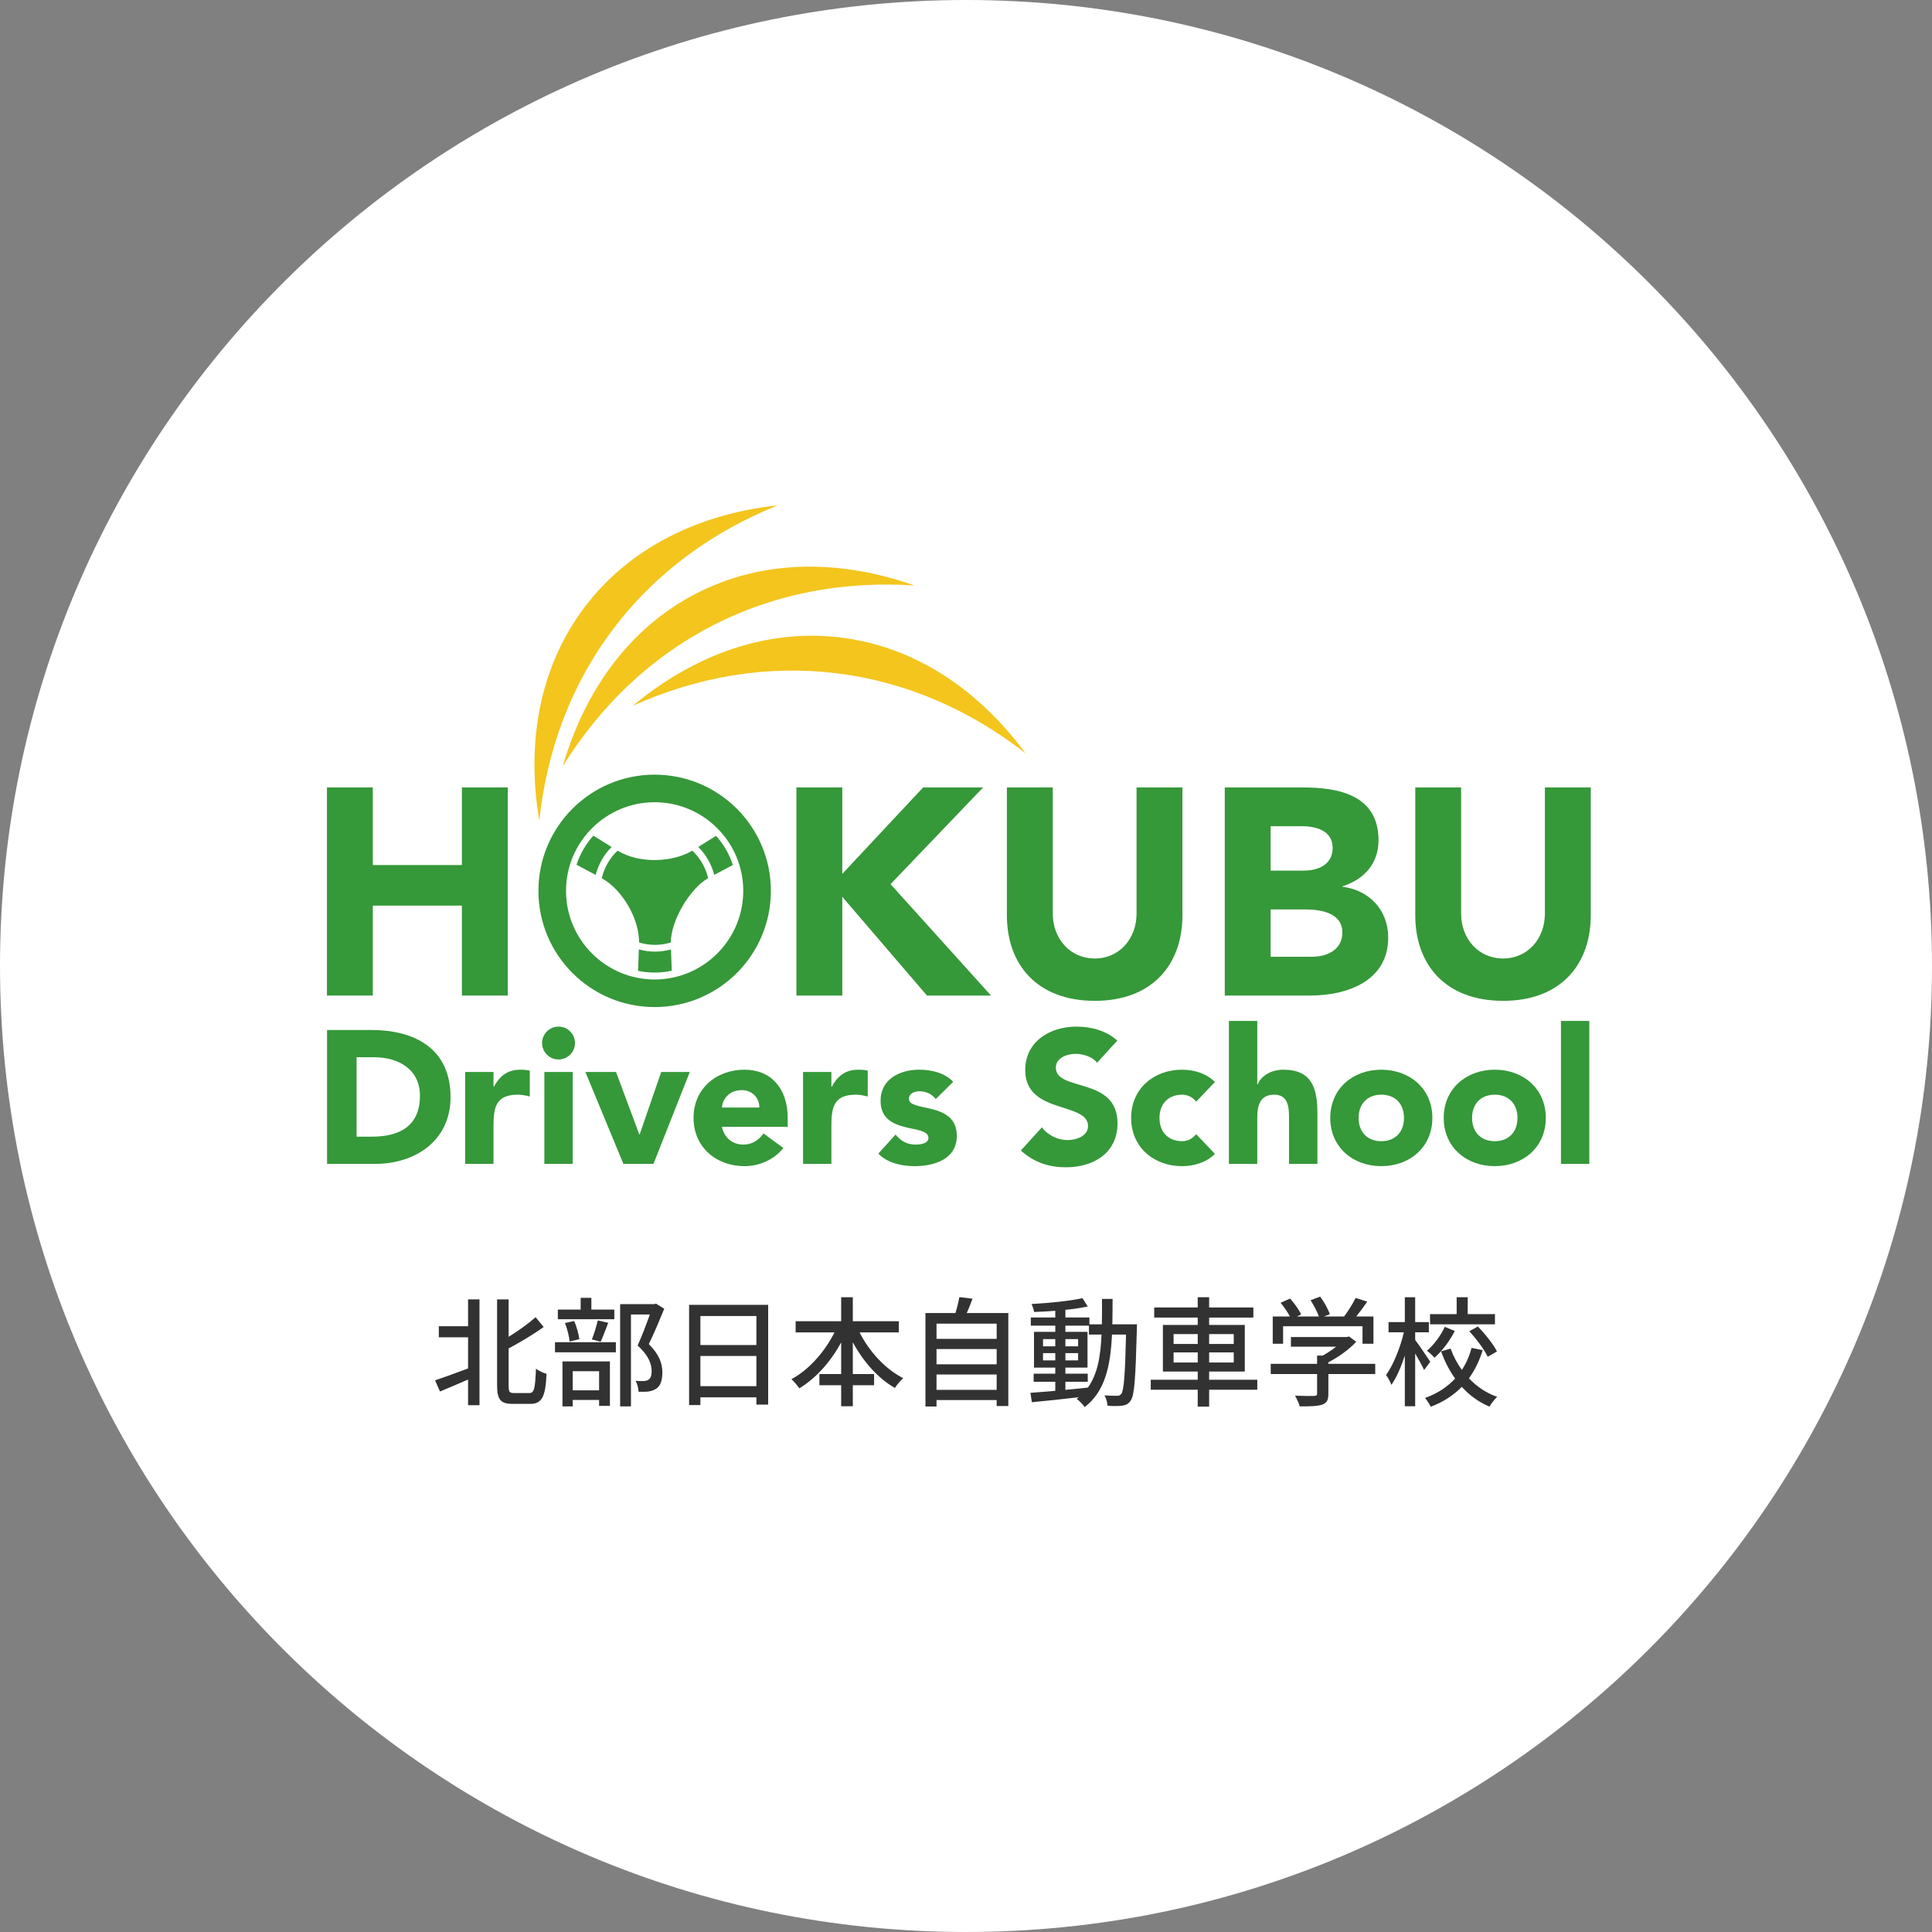
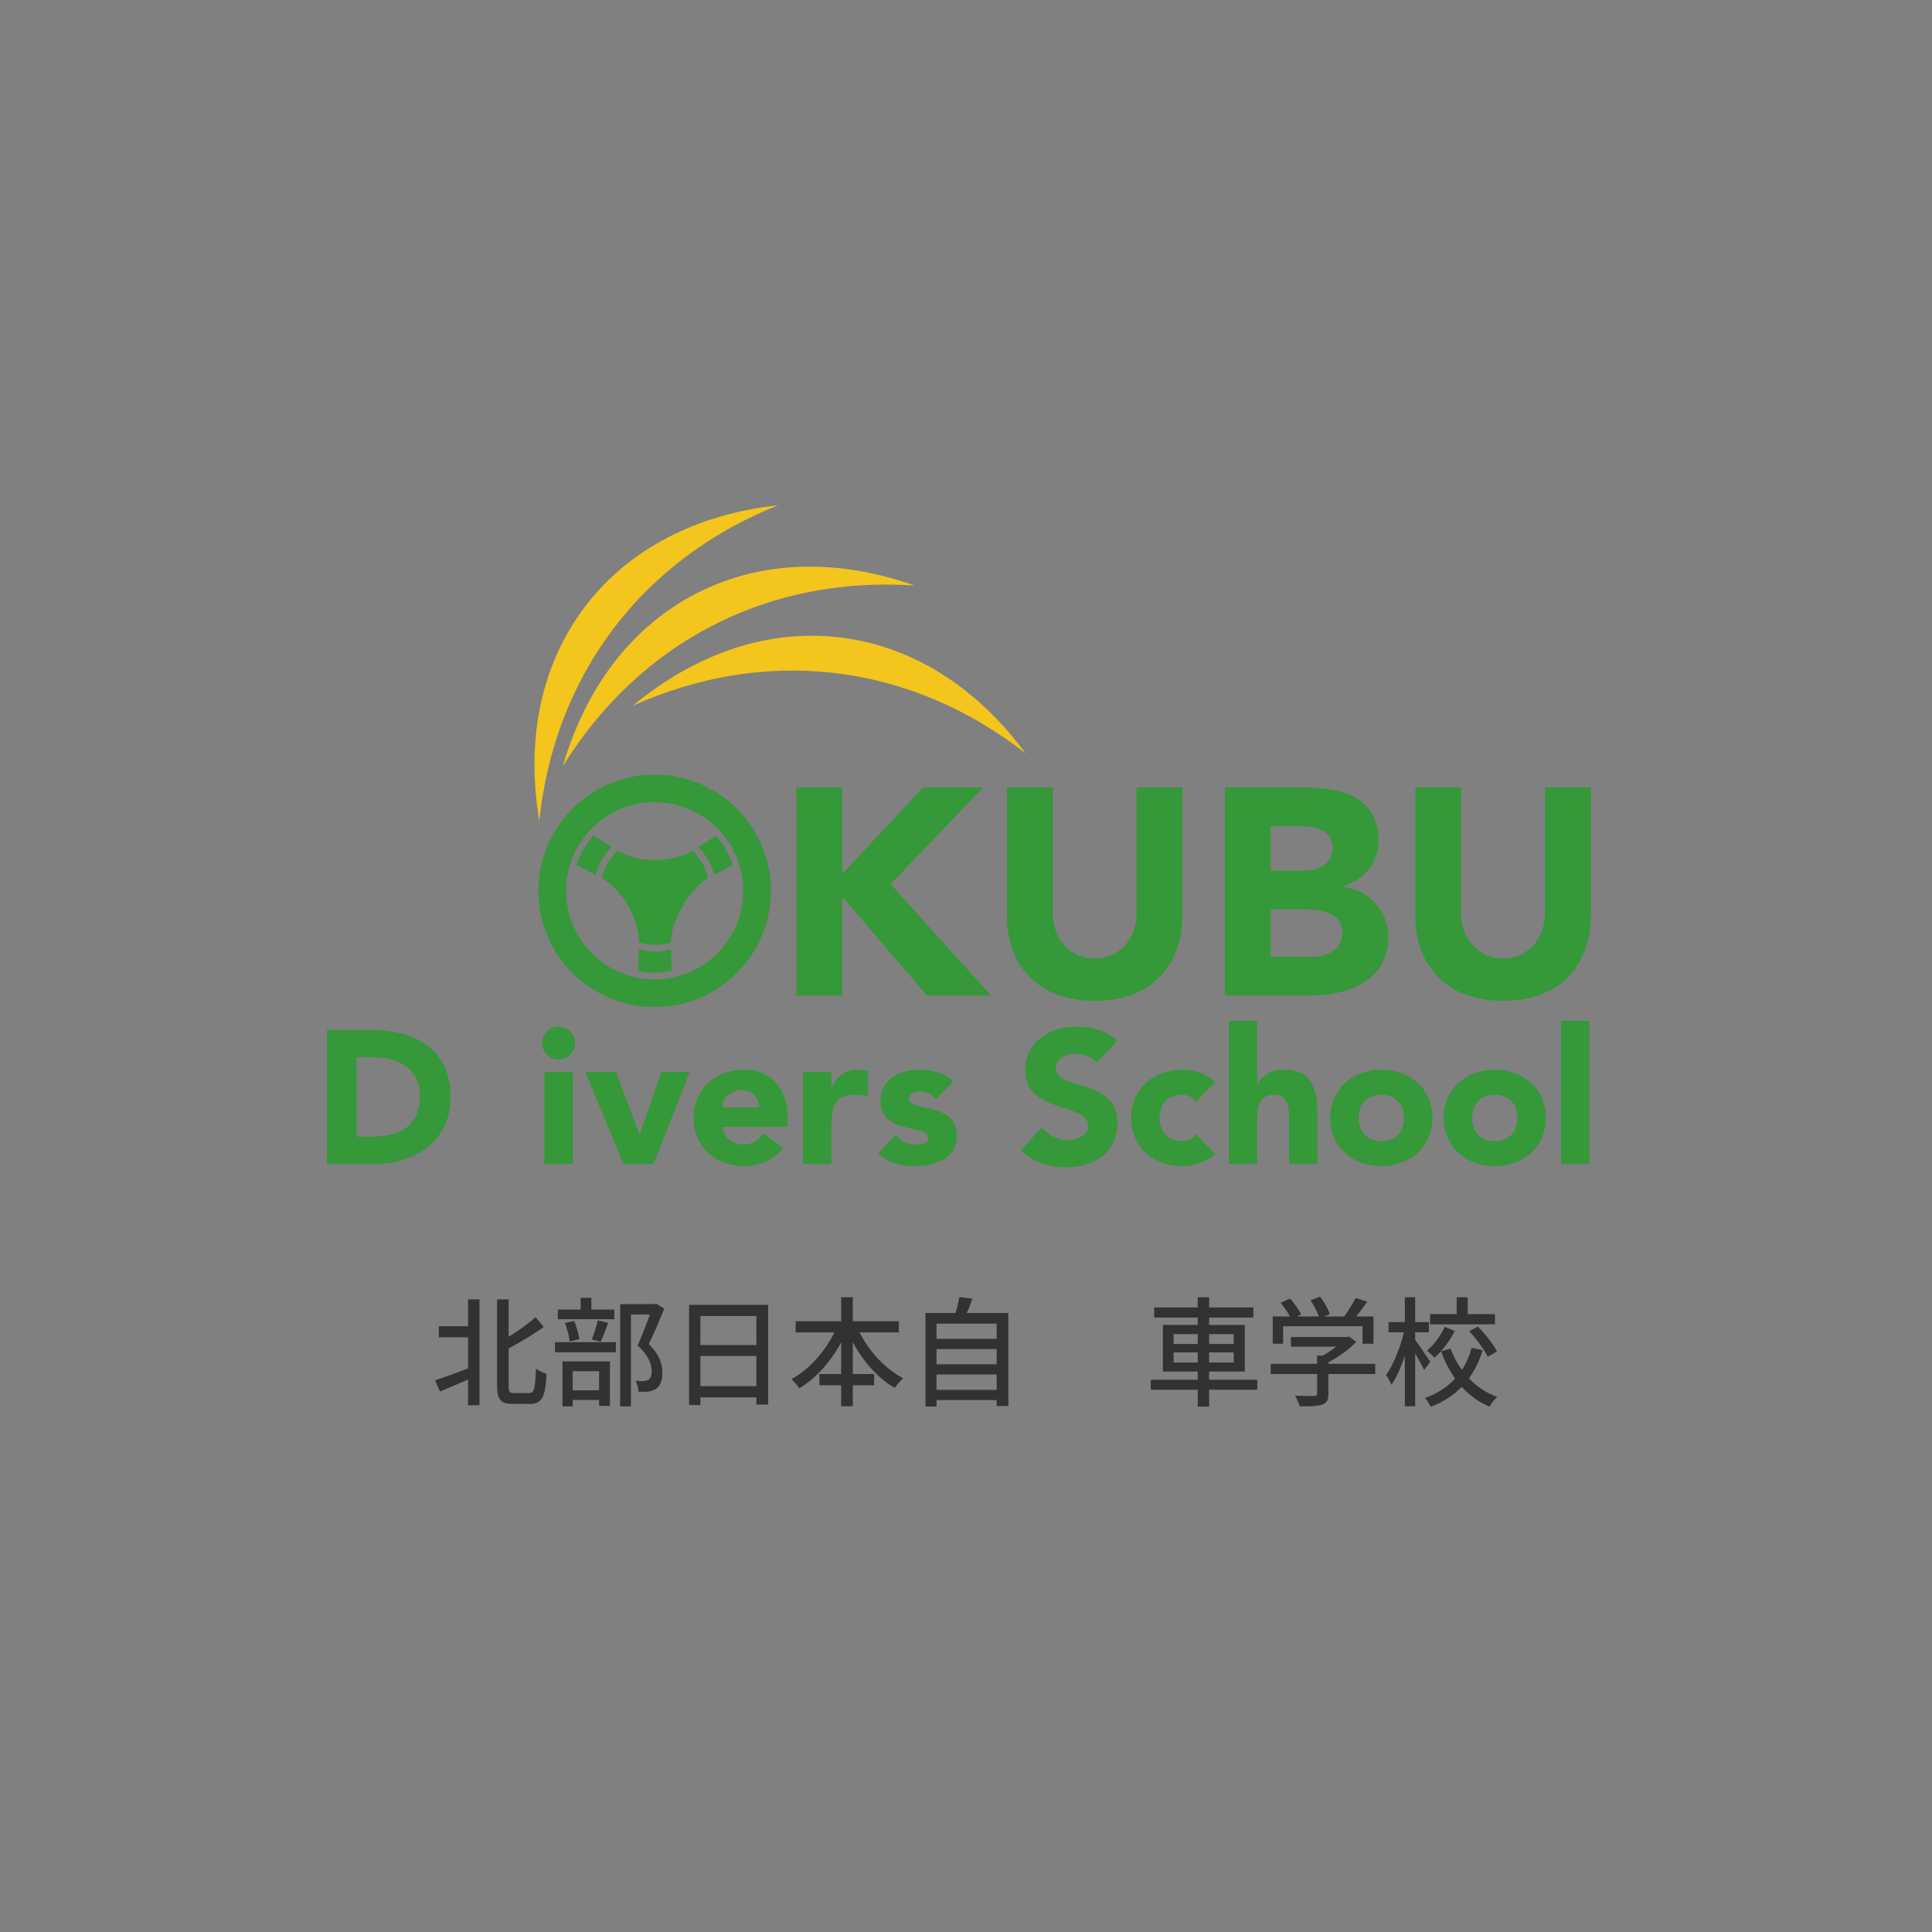
<svg xmlns="http://www.w3.org/2000/svg" width="260" height="260" viewBox="0 0 260 260" version="1.1">
  <rect x="0" y="0" width="260" height="260" fill="#808080" stroke="none" />
  <g id="Canvas" fill="none">
    <g id="logo/hokubu">
      <g id="hokubu">
        <g id="Oval">
-           <path fill-rule="evenodd" clip-rule="evenodd" d="M 130 260C 201.797 260 260 201.797 260 130C 260 58.203 201.797 0 130 0C 58.203 0 0 58.203 0 130C 0 201.797 58.203 260 130 260Z" fill="white" />
-         </g>
+           </g>
        <g id="Group">
          <g id="hokubu-logo">
            <g id="hokubu-logo_2">
              <g id="Fill 1">
                <path fill-rule="evenodd" clip-rule="evenodd" d="M 40.584 22.6C 49.971 23.737 58.572 27.524 66.084 33.373C 59.69 24.713 51.097 18.993 41.168 17.789C 31.24 16.584 21.527 20.088 13.249 26.969C 21.941 23.077 31.201 21.461 40.584 22.6L 40.584 22.6ZM 23.996 16.17C 32.405 11.852 41.658 10.162 51.152 10.797C 41.007 7.213 30.682 7.289 21.785 11.862C 12.89 16.43 6.811 24.78 3.809 35.118C 8.832 27.022 15.588 20.493 23.996 16.17L 23.996 16.17ZM 10.619 16.616C 16.324 9.079 23.926 3.545 32.76 0C 22.062 1.17 12.788 5.721 6.756 13.696C 0.723 21.672 -1.134 31.827 0.646 42.444C 1.66 32.975 4.916 24.157 10.619 16.616L 10.619 16.616Z" transform="translate(71.927 68)" fill="#F3C51D" />
              </g>
              <g id="Fill 4">
                <path fill-rule="evenodd" clip-rule="evenodd" d="M 3.974 14.355L 6.034 14.355C 9.723 14.355 12.5 12.957 12.5 8.855C 12.5 5.32 9.672 3.667 6.315 3.667L 3.974 3.667L 3.974 14.355ZM 0 0L 5.958 0C 11.76 0 16.619 2.468 16.619 9.058C 16.619 14.89 11.86 18.019 6.495 18.019L 0 18.019L 0 0Z" transform="translate(44.014 138.612)" fill="#359839" />
              </g>
              <g id="Fill 6">
-                 <path fill-rule="evenodd" clip-rule="evenodd" d="M 0 0.309L 3.819 0.309L 3.819 2.293L 3.868 2.293C 4.683 0.793 5.751 0 7.434 0C 7.866 0 8.348 0.03 8.703 0.129L 8.703 3.614C 8.168 3.461 7.634 3.364 7.074 3.364C 4.173 3.364 3.819 5.043 3.819 7.506L 3.819 12.676L 0 12.676L 0 0.309Z" transform="translate(62.594 143.955)" fill="#359839" />
-               </g>
+                 </g>
              <g id="Fill 8">
                <path fill-rule="evenodd" clip-rule="evenodd" d="M 0.306 18.475L 4.121 18.475L 4.121 6.108L 0.306 6.108L 0.306 18.475ZM 2.213 0C 3.435 0 4.426 0.991 4.426 2.211C 4.426 3.432 3.435 4.424 2.213 4.424C 0.994 4.424 0 3.432 0 2.211C 0 0.991 0.994 0 2.213 0L 2.213 0Z" transform="translate(72.952 138.156)" fill="#359839" />
              </g>
              <g id="Fill 10">
                <path fill-rule="evenodd" clip-rule="evenodd" d="M 0 0L 4.124 0L 7.253 8.395L 7.307 8.395L 10.205 0L 14.051 0L 9.162 12.367L 5.116 12.367L 0 0Z" transform="translate(78.778 144.264)" fill="#359839" />
              </g>
              <g id="Fill 11">
                <path fill-rule="evenodd" clip-rule="evenodd" d="M 8.853 5.092C 8.88 3.817 7.887 2.75 6.515 2.75C 4.835 2.75 3.918 3.895 3.817 5.092L 8.853 5.092ZM 12.087 10.537C 10.867 12.092 8.853 12.983 6.869 12.983C 3.054 12.983 0 10.434 0 6.49C 0 2.543 3.054 0 6.869 0C 10.434 0 12.671 2.543 12.671 6.49L 12.671 7.688L 3.817 7.688C 4.122 9.139 5.218 10.078 6.692 10.078C 7.941 10.078 8.781 9.442 9.418 8.582L 12.087 10.537Z" transform="translate(93.335 143.955)" fill="#359839" />
              </g>
              <g id="Fill 12">
                <path fill-rule="evenodd" clip-rule="evenodd" d="M 0 0.309L 3.816 0.309L 3.816 2.293L 3.871 2.293C 4.685 0.793 5.75 0 7.43 0C 7.863 0 8.35 0.03 8.705 0.129L 8.705 3.614C 8.168 3.461 7.635 3.364 7.076 3.364C 4.174 3.364 3.816 5.043 3.816 7.506L 3.816 12.676L 0 12.676L 0 0.309Z" transform="translate(108.069 143.955)" fill="#359839" />
              </g>
              <g id="Fill 13">
                <path fill-rule="evenodd" clip-rule="evenodd" d="M 7.735 3.945C 7.174 3.256 6.438 2.904 5.522 2.904C 4.883 2.904 4.121 3.183 4.121 3.922C 4.121 5.75 10.562 4.199 10.562 8.91C 10.562 12.066 7.506 12.982 4.858 12.982C 3.126 12.982 1.221 12.547 0 11.297L 2.316 8.73C 3.027 9.597 3.867 10.078 5.011 10.078C 5.876 10.078 6.745 9.849 6.745 9.187C 6.745 7.203 0.304 8.882 0.304 4.175C 0.304 1.273 2.899 0 5.496 0C 7.125 0 8.932 0.406 10.078 1.631L 7.735 3.945Z" transform="translate(118.2 143.955)" fill="#359839" />
              </g>
              <g id="Fill 14">
                <path fill-rule="evenodd" clip-rule="evenodd" d="M 10.259 4.859C 9.625 4.047 8.351 3.664 7.383 3.664C 6.265 3.664 4.71 4.173 4.71 5.521C 4.71 8.802 13.005 6.693 13.005 13.002C 13.005 17.023 9.777 18.931 6.06 18.931C 3.745 18.931 1.707 18.248 0 16.666L 2.829 13.56C 3.641 14.63 4.962 15.267 6.29 15.267C 7.585 15.267 9.039 14.656 9.039 13.382C 9.039 10.078 0.587 11.857 0.587 5.851C 0.587 2.007 3.923 0 7.461 0C 9.492 0 11.456 0.531 12.98 1.88L 10.259 4.859Z" transform="translate(137.383 138.157)" fill="#359839" />
              </g>
              <g id="Fill 15">
                <path fill-rule="evenodd" clip-rule="evenodd" d="M 8.753 4.303C 8.371 3.77 7.656 3.364 6.87 3.364C 4.96 3.364 3.817 4.633 3.817 6.491C 3.817 8.35 4.96 9.621 6.87 9.621C 7.711 9.621 8.324 9.188 8.753 8.678L 11.274 11.326C 10.079 12.547 8.324 12.983 6.87 12.983C 3.054 12.983 0 10.434 0 6.491C 0 2.543 3.054 0 6.87 0C 8.324 0 10.079 0.436 11.274 1.655L 8.753 4.303Z" transform="translate(152.223 143.955)" fill="#359839" />
              </g>
              <g id="Fill 16">
                <path fill-rule="evenodd" clip-rule="evenodd" d="M 3.814 0L 3.814 8.553L 3.865 8.553C 4.222 7.588 5.468 6.564 7.328 6.564C 11.195 6.564 11.908 9.107 11.908 12.42L 11.908 19.24L 8.089 19.24L 8.089 13.182C 8.089 11.756 8.062 9.928 6.102 9.928C 4.118 9.928 3.814 11.477 3.814 13.084L 3.814 19.24L 0 19.24L 0 0L 3.814 0Z" transform="translate(165.382 137.391)" fill="#359839" />
              </g>
              <g id="Fill 17">
                <path fill-rule="evenodd" clip-rule="evenodd" d="M 6.87 9.621C 8.778 9.621 9.923 8.35 9.923 6.49C 9.923 4.633 8.778 3.363 6.87 3.363C 4.965 3.363 3.815 4.633 3.815 6.49C 3.815 8.35 4.965 9.621 6.87 9.621L 6.87 9.621ZM 6.87 0C 10.687 0 13.741 2.543 13.741 6.49C 13.741 10.433 10.687 12.982 6.87 12.982C 3.052 12.982 0 10.433 0 6.49C 0 2.543 3.052 0 6.87 0L 6.87 0Z" transform="translate(179.02 143.955)" fill="#359839" />
              </g>
              <g id="Fill 18">
                <path fill-rule="evenodd" clip-rule="evenodd" d="M 6.871 9.621C 8.778 9.621 9.926 8.35 9.926 6.49C 9.926 4.633 8.778 3.363 6.871 3.363C 4.962 3.363 3.817 4.633 3.817 6.49C 3.817 8.35 4.962 9.621 6.871 9.621L 6.871 9.621ZM 6.871 0C 10.688 0 13.739 2.543 13.739 6.49C 13.739 10.433 10.688 12.982 6.871 12.982C 3.055 12.982 0 10.433 0 6.49C 0 2.543 3.055 0 6.871 0L 6.871 0Z" transform="translate(194.288 143.955)" fill="#359839" />
              </g>
              <g id="Fill 19">
                <path fill-rule="evenodd" clip-rule="evenodd" d="M 0 19.24L 3.816 19.24L 3.816 0L 0 0L 0 19.24Z" transform="translate(210.065 137.391)" fill="#359839" />
              </g>
              <g id="Fill 20">
-                 <path fill-rule="evenodd" clip-rule="evenodd" d="M 0 0L 6.172 0L 6.172 10.447L 18.16 10.447L 18.16 0L 24.332 0L 24.332 28.01L 18.16 28.01L 18.16 15.906L 6.172 15.906L 6.172 28.01L 0 28.01L 0 0Z" transform="translate(44 105.967)" fill="#359839" />
-               </g>
+                 </g>
              <g id="Fill 21">
                <path fill-rule="evenodd" clip-rule="evenodd" d="M 0 0L 6.173 0L 6.173 11.633L 17.053 0L 25.126 0L 12.664 13.018L 26.189 28.01L 17.567 28.01L 6.173 14.719L 6.173 28.01L 0 28.01L 0 0Z" transform="translate(107.179 105.967)" fill="#359839" />
              </g>
              <g id="Fill 22">
                <path fill-rule="evenodd" clip-rule="evenodd" d="M 23.622 17.211C 23.622 23.816 19.585 28.721 11.832 28.721C 4.038 28.721 0 23.816 0 17.211L 0 0L 6.175 0L 6.175 16.977C 6.175 20.416 8.548 23.025 11.832 23.025C 15.079 23.025 17.448 20.416 17.448 16.977L 17.448 0L 23.622 0L 23.622 17.211Z" transform="translate(135.504 105.967)" fill="#359839" />
              </g>
              <g id="Fill 23">
                <path fill-rule="evenodd" clip-rule="evenodd" d="M 6.171 22.789L 11.71 22.789C 13.649 22.789 15.825 21.961 15.825 19.504C 15.825 16.853 12.856 16.422 10.84 16.422L 6.171 16.422L 6.171 22.789ZM 6.171 11.197L 10.64 11.197C 12.54 11.197 14.519 10.406 14.519 8.15C 14.519 5.816 12.305 5.221 10.368 5.221L 6.171 5.221L 6.171 11.197ZM 0 0L 10.445 0C 15.352 0 20.691 1.031 20.691 7.121C 20.691 10.246 18.751 12.385 15.866 13.293L 15.866 13.371C 19.542 13.851 21.995 16.578 21.995 20.213C 21.995 26.072 16.456 28.01 11.473 28.01L 0 28.01L 0 0Z" transform="translate(164.824 105.967)" fill="#359839" />
              </g>
              <g id="Fill 24">
                <path fill-rule="evenodd" clip-rule="evenodd" d="M 23.617 17.211C 23.617 23.816 19.583 28.721 11.827 28.721C 4.031 28.721 0 23.816 0 17.211L 0 0L 6.171 0L 6.171 16.977C 6.171 20.416 8.544 23.025 11.827 23.025C 15.073 23.025 17.445 20.416 17.445 16.977L 17.445 0L 23.617 0L 23.617 17.211Z" transform="translate(190.461 105.967)" fill="#359839" />
              </g>
              <g id="Fill 25">
                <path fill-rule="evenodd" clip-rule="evenodd" d="M 7.396 8.203L 9.845 9.734C 8.823 10.758 8.077 12.055 7.704 13.494L 5.125 12.123C 5.607 10.656 6.391 9.328 7.396 8.203L 7.396 8.203ZM 21.513 9.728L 23.907 8.232C 24.912 9.361 25.693 10.687 26.165 12.156L 23.662 13.486C 23.286 12.047 22.541 10.75 21.513 9.728L 21.513 9.728ZM 13.516 23.514C 14.208 23.705 14.932 23.814 15.682 23.814C 16.43 23.814 17.151 23.705 17.841 23.521L 17.943 26.385C 17.198 26.547 16.43 26.631 15.638 26.631C 14.876 26.631 14.13 26.555 13.412 26.406L 13.516 23.514ZM 10.649 10.228C 9.61 11.213 8.854 12.492 8.526 13.939C 11.337 15.502 13.568 19.414 13.54 22.58C 14.219 22.795 14.938 22.904 15.682 22.904C 16.424 22.904 17.141 22.795 17.817 22.586C 17.813 19.646 20.397 15.312 22.836 13.932C 22.508 12.49 21.752 11.209 20.711 10.228C 18.158 11.764 13.685 12.062 10.649 10.228L 10.649 10.228ZM 15.638 27.564C 9.063 27.564 3.713 22.213 3.713 15.639C 3.713 9.062 9.063 3.711 15.638 3.711C 22.216 3.711 27.565 9.062 27.565 15.639C 27.565 22.213 22.216 27.564 15.638 27.564L 15.638 27.564ZM 15.638 0C 7.002 0 0 7.002 0 15.639C 0 24.273 7.002 31.275 15.638 31.275C 24.276 31.275 31.282 24.273 31.282 15.639C 31.282 7.002 24.276 0 15.638 0L 15.638 0Z" transform="translate(72.459 104.25)" fill="#359839" />
              </g>
            </g>
          </g>
          <g id="åé¨æ¥æ¬èªåè»å­¦æ ¡">
            <path d="M 4.448 3.984L 0.512 3.984L 0.512 5.472L 4.448 5.472L 4.448 9.664C 2.784 10.288 1.104 10.896 0 11.264L 0.672 12.768C 1.76 12.32 3.12 11.728 4.448 11.152L 4.448 14.608L 5.984 14.608L 5.984 0.368L 4.448 0.368L 4.448 3.984ZM 10.656 12.976C 10.016 12.976 9.904 12.832 9.904 11.968L 9.904 6.976C 11.52 6.096 13.264 5.072 14.624 4.08L 13.536 2.768C 12.608 3.584 11.264 4.576 9.904 5.408L 9.904 0.368L 8.352 0.368L 8.352 11.936C 8.352 13.872 8.832 14.432 10.448 14.432L 12.816 14.432C 14.464 14.432 14.864 13.344 15.008 10.384C 14.592 10.288 13.968 9.984 13.584 9.696C 13.472 12.288 13.376 12.976 12.688 12.976L 10.656 12.976Z" transform="translate(58.544 174.496)" fill="#323232" />
            <path d="M 24.128 1.744L 21.04 1.744L 21.04 0.16L 19.6 0.16L 19.6 1.744L 16.528 1.744L 16.528 3.04L 24.128 3.04L 24.128 1.744ZM 22.288 6.064C 22.608 5.408 22.96 4.416 23.312 3.52L 21.904 3.2C 21.728 3.952 21.392 5.072 21.104 5.76L 22.288 6.064ZM 19.424 5.728C 19.328 5.072 19.072 4.032 18.72 3.28L 17.488 3.552C 17.792 4.32 18.048 5.36 18.112 6.032L 19.424 5.728ZM 22.08 10.032L 22.08 12.608L 18.528 12.608L 18.528 10.032L 22.08 10.032ZM 17.152 14.768L 18.528 14.768L 18.528 13.904L 22.08 13.904L 22.08 14.704L 23.536 14.704L 23.536 8.72L 17.152 8.72L 17.152 14.768ZM 16.144 7.488L 24.336 7.488L 24.336 6.128L 16.144 6.128L 16.144 7.488ZM 29.744 0.944L 29.504 1.008L 24.912 1.008L 24.912 14.768L 26.368 14.768L 26.368 2.4L 28.912 2.4C 28.464 3.648 27.84 5.328 27.264 6.576C 28.736 7.904 29.152 9.072 29.152 10C 29.152 10.576 29.04 10.992 28.72 11.184C 28.544 11.296 28.336 11.344 28.08 11.36C 27.792 11.376 27.408 11.36 26.992 11.328C 27.232 11.744 27.376 12.368 27.392 12.8C 27.84 12.8 28.336 12.816 28.704 12.768C 29.12 12.704 29.472 12.592 29.776 12.384C 30.352 12 30.592 11.248 30.592 10.176C 30.592 9.088 30.24 7.84 28.768 6.384C 29.456 4.992 30.224 3.152 30.848 1.632L 29.744 0.944Z" transform="translate(58.544 174.496)" fill="#323232" />
            <path d="M 35.712 12.048L 35.712 7.984L 43.248 7.984L 43.248 12.048L 35.712 12.048ZM 43.248 2.608L 43.248 6.512L 35.712 6.512L 35.712 2.608L 43.248 2.608ZM 34.192 1.104L 34.192 14.592L 35.712 14.592L 35.712 13.552L 43.248 13.552L 43.248 14.528L 44.832 14.528L 44.832 1.104L 34.192 1.104Z" transform="translate(58.544 174.496)" fill="#323232" />
            <path d="M 62.416 4.816L 62.416 3.312L 56.224 3.312L 56.224 0.08L 54.656 0.08L 54.656 3.312L 48.528 3.312L 48.528 4.816L 53.76 4.816C 52.448 7.424 50.288 9.872 47.968 11.104C 48.288 11.408 48.784 11.968 49.024 12.336C 51.264 10.992 53.248 8.752 54.656 6.16L 54.656 10.416L 51.728 10.416L 51.728 11.92L 54.656 11.92L 54.656 14.752L 56.224 14.752L 56.224 11.92L 59.088 11.92L 59.088 10.416L 56.224 10.416L 56.224 6.144C 57.632 8.736 59.6 10.992 61.888 12.288C 62.128 11.888 62.656 11.28 63.008 10.976C 60.608 9.76 58.432 7.392 57.136 4.816L 62.416 4.816Z" transform="translate(58.544 174.496)" fill="#323232" />
            <path d="M 67.488 12.544L 67.488 10.48L 75.584 10.48L 75.584 12.544L 67.488 12.544ZM 75.584 7.056L 75.584 9.104L 67.488 9.104L 67.488 7.056L 75.584 7.056ZM 75.584 3.632L 75.584 5.68L 67.488 5.68L 67.488 3.632L 75.584 3.632ZM 71.552 2.208C 71.824 1.632 72.08 0.944 72.336 0.272L 70.56 0.064C 70.448 0.688 70.256 1.52 70.032 2.208L 66 2.208L 66 14.784L 67.488 14.784L 67.488 13.92L 75.584 13.92L 75.584 14.72L 77.152 14.72L 77.152 2.208L 71.552 2.208Z" transform="translate(58.544 174.496)" fill="#323232" />
-             <path d="M 84.832 11.456L 87.84 11.456L 87.84 10.368L 84.832 10.368L 84.832 9.552L 87.808 9.552L 87.808 4.736L 84.832 4.736L 84.832 3.904L 88 3.904L 88 5.104L 89.696 5.104C 89.568 8.016 89.168 10.432 87.856 12.24C 86.848 12.352 85.824 12.448 84.832 12.544L 84.832 11.456ZM 81.824 8.576L 81.824 7.6L 83.472 7.6L 83.472 8.576L 81.824 8.576ZM 86.544 7.6L 86.544 8.576L 84.832 8.576L 84.832 7.6L 86.544 7.6ZM 84.832 6.688L 84.832 5.712L 86.544 5.712L 86.544 6.688L 84.832 6.688ZM 81.824 5.712L 83.472 5.712L 83.472 6.688L 81.824 6.688L 81.824 5.712ZM 91.152 3.728C 91.168 2.64 91.184 1.488 91.184 0.304L 89.76 0.304C 89.76 1.504 89.76 2.64 89.744 3.728L 88.064 3.728L 88.064 2.8L 84.832 2.8L 84.832 1.776C 85.936 1.664 86.992 1.504 87.84 1.328L 87.136 0.208C 85.472 0.576 82.64 0.864 80.272 0.992C 80.416 1.28 80.576 1.76 80.624 2.064C 81.52 2.032 82.496 1.984 83.472 1.904L 83.472 2.8L 80.176 2.8L 80.176 3.904L 83.472 3.904L 83.472 4.736L 80.608 4.736L 80.608 9.552L 83.472 9.552L 83.472 10.368L 80.56 10.368L 80.56 11.456L 83.472 11.456L 83.472 12.672C 82.208 12.784 81.056 12.88 80.128 12.944L 80.32 14.208C 82.032 14.048 84.336 13.808 86.64 13.536C 86.544 13.616 86.448 13.696 86.352 13.76C 86.704 14 87.2 14.528 87.424 14.864C 90.176 12.752 90.896 9.36 91.104 5.104L 92.992 5.104C 92.864 10.608 92.704 12.64 92.352 13.088C 92.192 13.296 92.048 13.344 91.776 13.344C 91.488 13.344 90.832 13.344 90.096 13.28C 90.32 13.68 90.48 14.288 90.512 14.688C 91.264 14.736 92 14.736 92.48 14.672C 92.976 14.592 93.312 14.464 93.616 13.984C 94.128 13.296 94.272 11.024 94.448 4.416C 94.448 4.24 94.464 3.728 94.464 3.728L 91.152 3.728Z" transform="translate(58.544 174.496)" fill="#323232" />
            <path d="M 99.392 8.864L 99.392 7.504L 102.64 7.504L 102.64 8.864L 99.392 8.864ZM 99.392 5.04L 102.64 5.04L 102.64 6.368L 99.392 6.368L 99.392 5.04ZM 107.488 5.04L 107.488 6.368L 104.176 6.368L 104.176 5.04L 107.488 5.04ZM 107.488 8.864L 104.176 8.864L 104.176 7.504L 107.488 7.504L 107.488 8.864ZM 110.656 11.184L 104.176 11.184L 104.176 10.08L 108.976 10.08L 108.976 3.808L 104.176 3.808L 104.176 2.816L 110.128 2.816L 110.128 1.456L 104.176 1.456L 104.176 0.08L 102.64 0.08L 102.64 1.456L 96.784 1.456L 96.784 2.816L 102.64 2.816L 102.64 3.808L 97.952 3.808L 97.952 10.08L 102.64 10.08L 102.64 11.184L 96.32 11.184L 96.32 12.528L 102.64 12.528L 102.64 14.8L 104.176 14.8L 104.176 12.528L 110.656 12.528L 110.656 11.184Z" transform="translate(58.544 174.496)" fill="#323232" />
            <path d="M 114.128 3.984L 124.816 3.984L 124.816 6.336L 126.288 6.336L 126.288 2.672L 123.968 2.672C 124.464 2.064 124.992 1.36 125.456 0.672L 123.888 0.176C 123.52 0.928 122.896 1.936 122.336 2.672L 119.632 2.672L 120.416 2.368C 120.208 1.728 119.664 0.72 119.12 0L 117.824 0.48C 118.256 1.152 118.72 2.032 118.944 2.672L 115.984 2.672L 116.56 2.4C 116.288 1.792 115.648 0.896 115.072 0.256L 113.792 0.832C 114.256 1.376 114.752 2.096 115.04 2.672L 112.736 2.672L 112.736 6.336L 114.128 6.336L 114.128 3.984ZM 126.528 9.04L 120.224 9.04L 120.224 8.832C 121.6 8.128 123.008 7.104 123.968 6.08L 123.008 5.36L 122.688 5.44L 115.184 5.44L 115.184 6.736L 121.264 6.736C 120.72 7.168 120.08 7.6 119.456 7.936L 118.704 7.936L 118.704 9.04L 112.464 9.04L 112.464 10.416L 118.704 10.416L 118.704 13.04C 118.704 13.28 118.624 13.344 118.304 13.36C 117.984 13.376 116.864 13.376 115.744 13.328C 115.968 13.744 116.256 14.352 116.368 14.768C 117.76 14.768 118.704 14.752 119.36 14.544C 120.016 14.32 120.224 13.904 120.224 13.088L 120.224 10.416L 126.528 10.416L 126.528 9.04Z" transform="translate(58.544 174.496)" fill="#323232" />
            <path d="M 142.64 2.352L 138.976 2.352L 138.976 0.08L 137.488 0.08L 137.488 2.352L 133.904 2.352L 133.904 3.728L 142.64 3.728L 142.64 2.352ZM 139.184 4.656C 140.16 5.712 141.232 7.152 141.664 8.096L 142.912 7.376C 142.432 6.416 141.328 5.024 140.336 4.016L 139.184 4.656ZM 135.888 4.064C 135.376 5.184 134.448 6.48 133.488 7.28C 133.792 7.504 134.272 7.936 134.496 8.224C 135.552 7.312 136.56 5.952 137.232 4.624L 135.888 4.064ZM 133.936 8.768C 133.648 8.32 132.352 6.4 131.904 5.824L 131.904 4.8L 133.744 4.8L 133.744 3.424L 131.904 3.424L 131.904 0.08L 130.512 0.08L 130.512 3.424L 128.32 3.424L 128.32 4.8L 130.384 4.8C 129.904 6.848 128.96 9.216 127.984 10.544C 128.224 10.88 128.56 11.456 128.704 11.872C 129.376 10.928 130 9.488 130.512 7.936L 130.512 14.752L 131.904 14.752L 131.904 7.648C 132.368 8.432 132.864 9.344 133.104 9.872L 133.936 8.768ZM 139.488 6.896C 139.216 7.952 138.784 8.96 138.192 9.856C 137.552 8.992 137.04 8.016 136.672 6.992L 135.392 7.36C 135.872 8.704 136.496 9.936 137.28 11.024C 136.256 12.128 134.912 13.04 133.232 13.632C 133.472 13.92 133.84 14.48 134 14.816C 135.712 14.176 137.072 13.264 138.176 12.144C 139.216 13.28 140.448 14.192 141.904 14.8C 142.128 14.4 142.608 13.776 142.944 13.488C 141.456 12.96 140.176 12.096 139.136 10.992C 139.952 9.872 140.56 8.592 140.992 7.2L 139.488 6.896Z" transform="translate(58.544 174.496)" fill="#323232" />
          </g>
        </g>
      </g>
    </g>
  </g>
</svg>